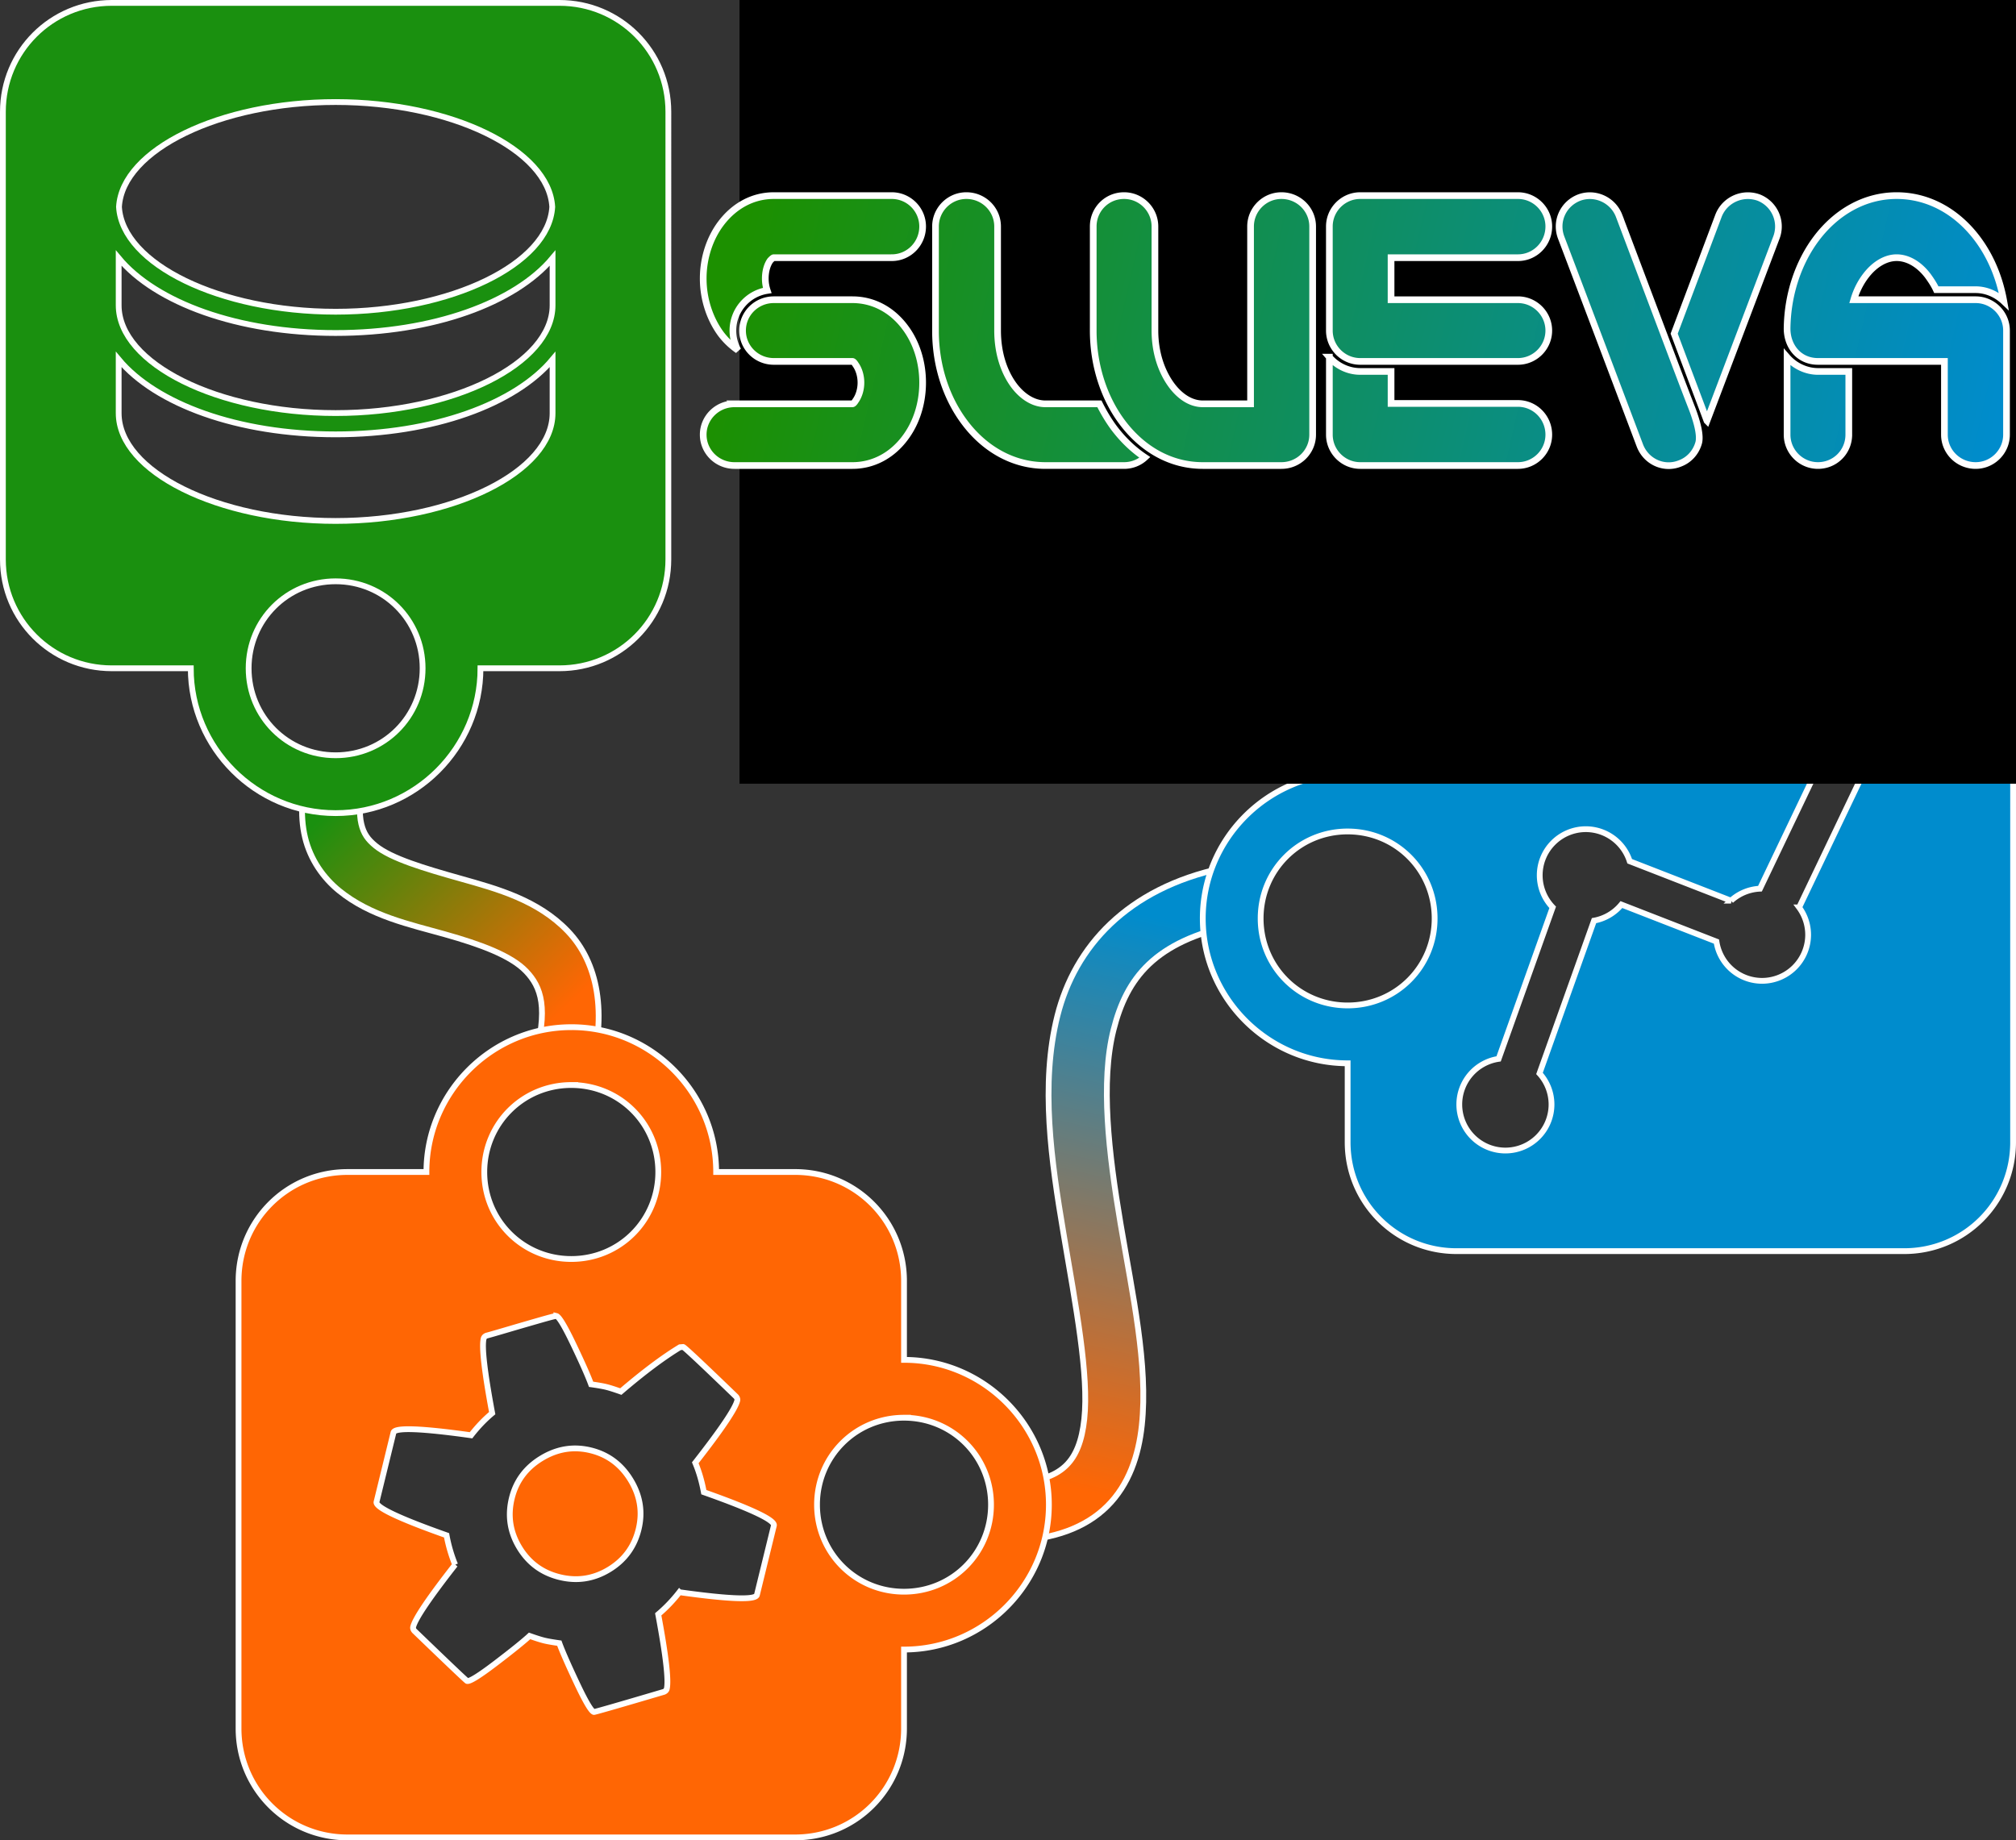
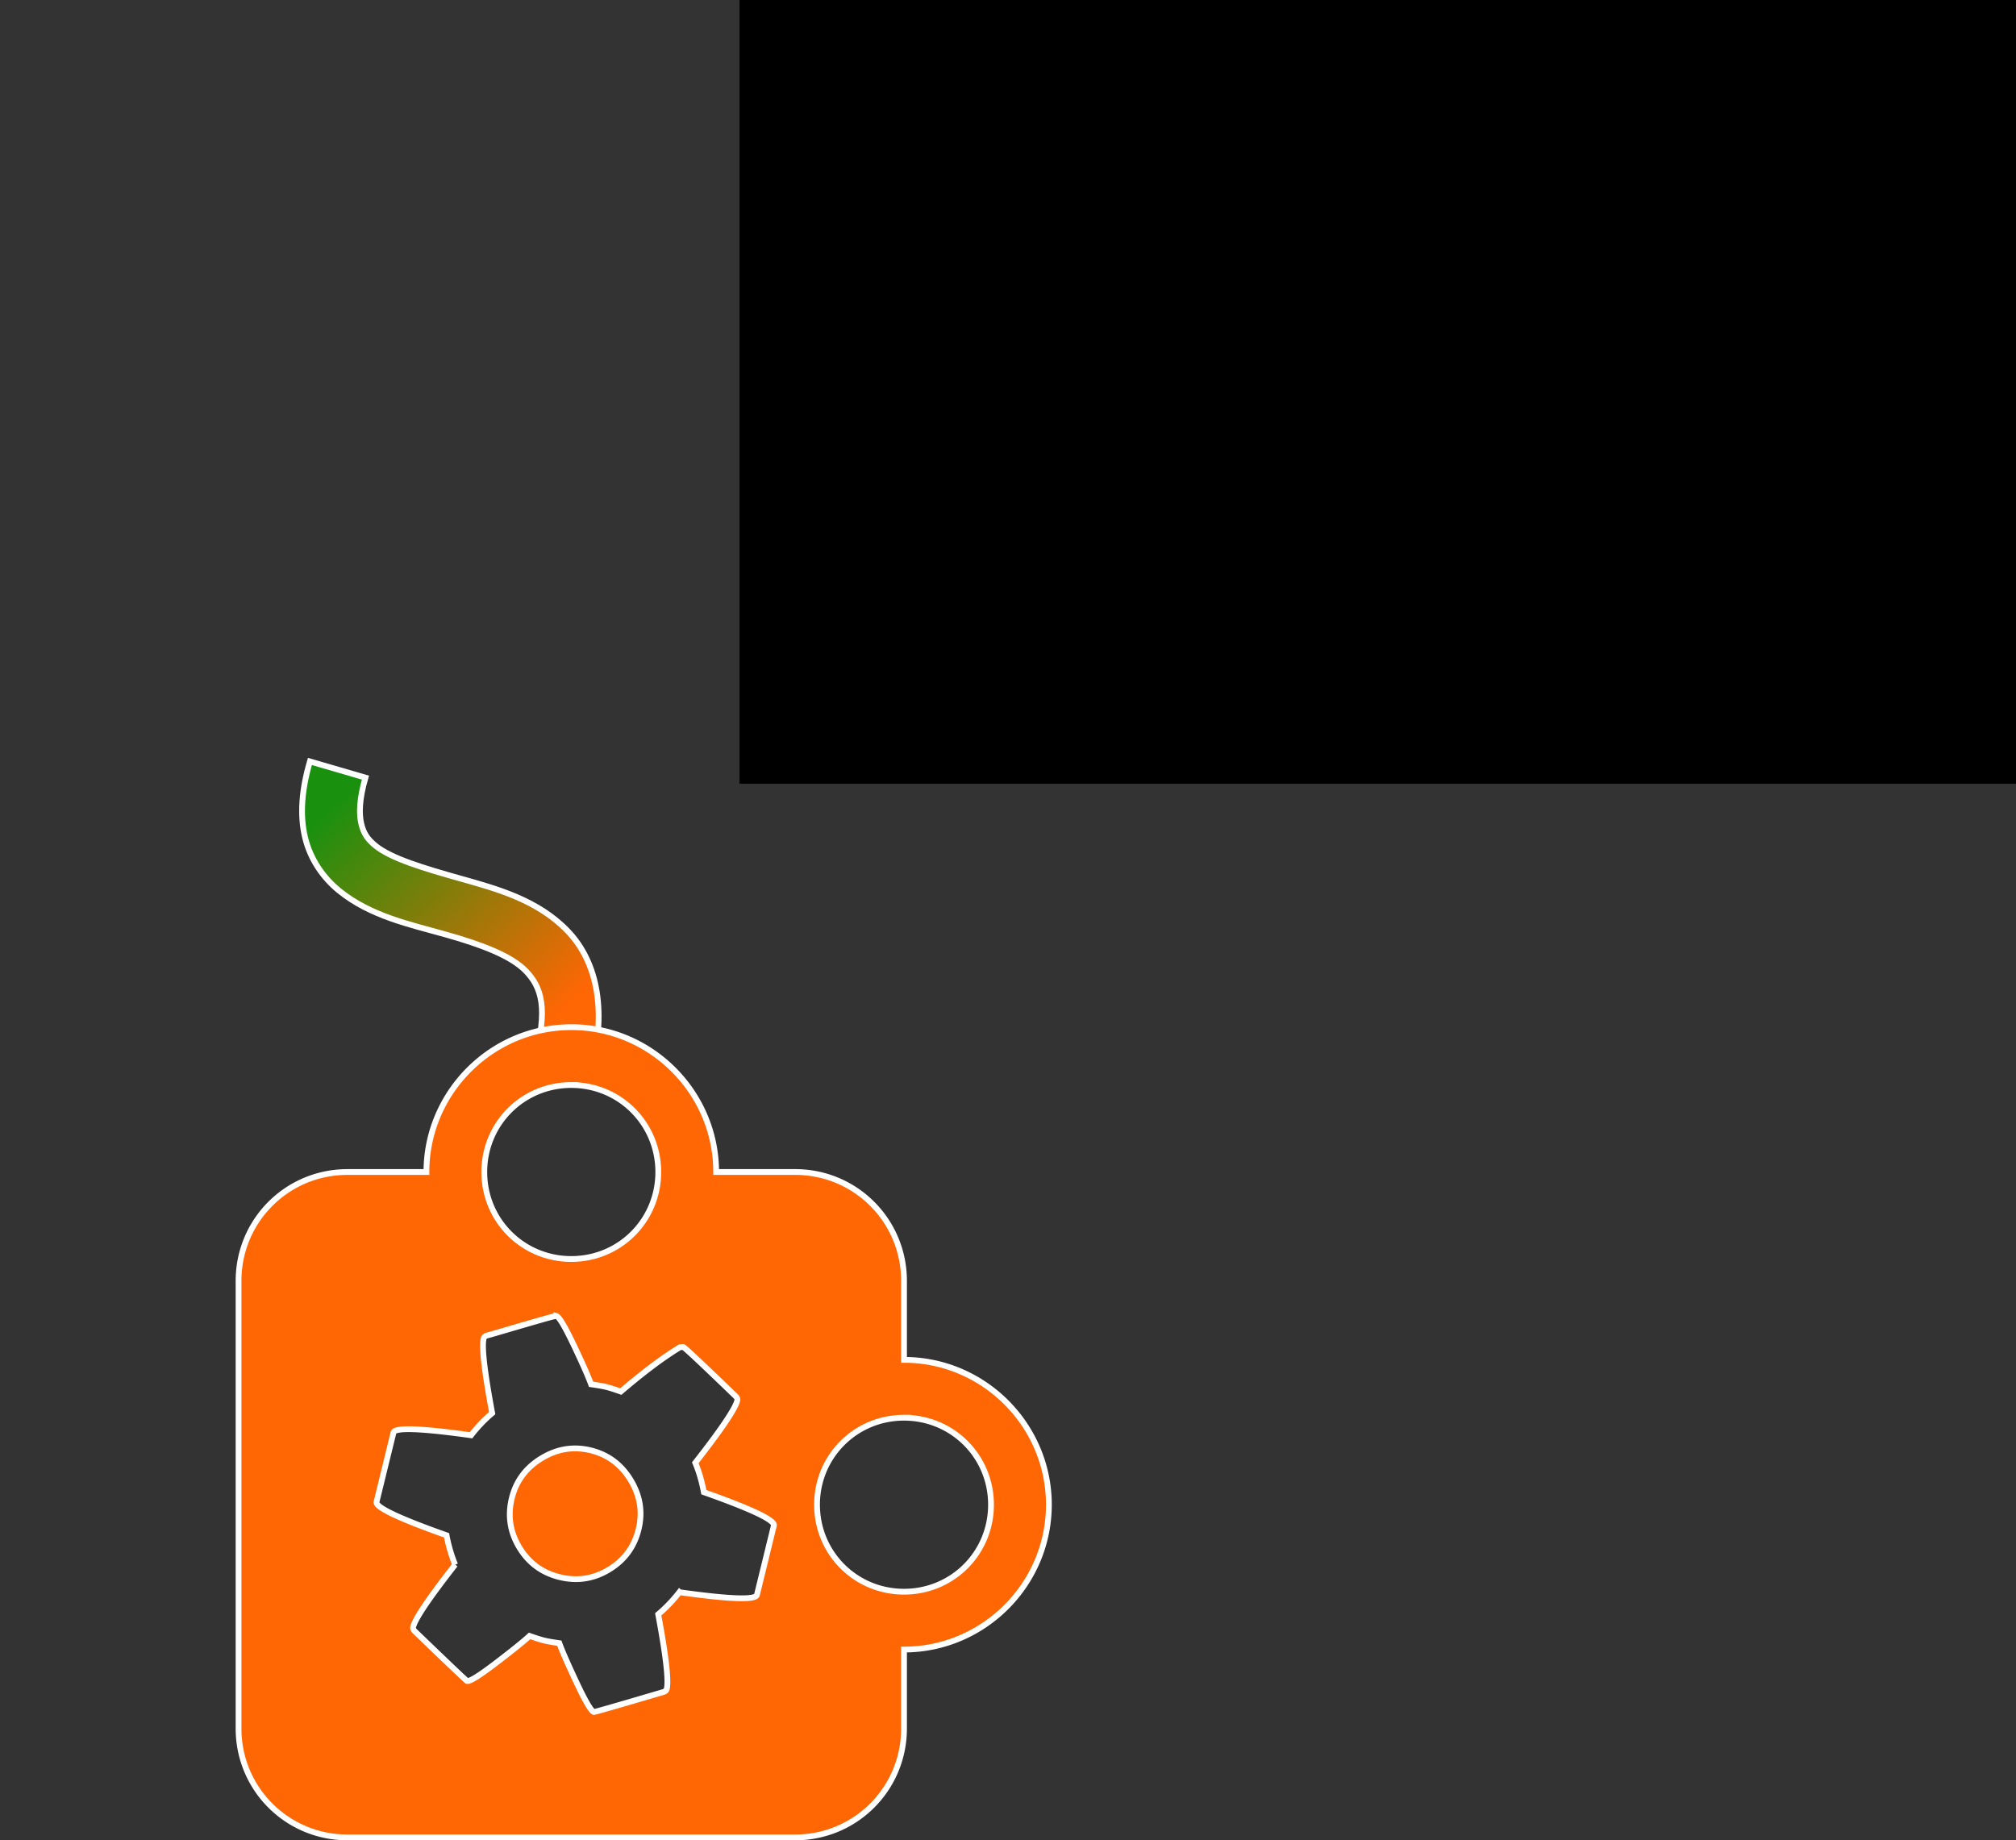
<svg xmlns="http://www.w3.org/2000/svg" xmlns:xlink="http://www.w3.org/1999/xlink" viewBox="0 0 696.777 636.121" height="678.529" width="743.229">
  <rect x="0" y="0" width="696.777" height="636.121" fill="#333333" stroke="none" />
  <defs>
    <linearGradient id="b">
      <stop offset="0" stop-color="#1c9000" />
      <stop offset="1" stop-color="#008ccd" />
    </linearGradient>
    <linearGradient id="c">
      <stop offset="0" stop-color="#008ccd" />
      <stop offset="1" stop-color="#ff6604" />
    </linearGradient>
    <linearGradient id="a">
      <stop offset="0" stop-color="#1a900f" />
      <stop offset="1" stop-color="#ff6604" />
    </linearGradient>
    <linearGradient gradientUnits="userSpaceOnUse" y2="410.085" x2="223.716" y1="333.264" x1="151.269" id="d" xlink:href="#a" />
    <linearGradient gradientTransform="matrix(1.157 0 0 1.157 -48.418 -18.84)" gradientUnits="userSpaceOnUse" y2="205.813" x2="668.249" y1="120.96" x1="299.133" id="f" xlink:href="#b" />
    <linearGradient gradientUnits="userSpaceOnUse" y2="567.848" x2="406.141" y1="373.899" x1="450.708" id="e" xlink:href="#c" />
  </defs>
  <g transform="translate(-37.082 -53.568)">
    <path style="line-height:normal;text-indent:0;text-align:start;text-decoration-line:none;text-decoration-style:solid;text-decoration-color:#000;text-transform:none;block-progression:tb;isolation:auto;mix-blend-mode:normal" d="M144.195 316.77c-2.87 9.85-3.523 18.53-1.68 26.248 1.844 7.72 6.364 14.042 11.778 18.44 10.827 8.798 24.418 11.643 36.633 15.077 12.214 3.435 22.763 7.312 27.95 12.725 5.185 5.413 7.98 12.675 2.694 31.125l19.227 5.51c6.403-22.348 2.828-39.714-7.48-50.473-10.31-10.76-24.382-14.6-36.977-18.14-12.596-3.542-24.006-6.935-29.436-11.346-2.715-2.206-4.14-4.23-4.935-7.565-.798-3.335-.784-8.42 1.426-16.003l-19.2-5.597z" color="#000" font-weight="400" font-family="sans-serif" white-space="normal" overflow="visible" fill="url(#d)" fill-rule="evenodd" stroke="#fff" stroke-width="2" />
-     <path d="M75.717 54.568c-20.85 0-37.635 16.787-37.635 37.637v154.727c0 20.85 16.784 37.636 37.635 37.636h27.3c0 27.533 22.533 50.067 50.065 50.067 27.533 0 50.066-22.534 50.066-50.067h27.297c20.85 0 37.637-16.786 37.637-37.636V92.205c0-20.85-16.786-37.637-37.637-37.637H75.717zm77.365 34.272c39.95 0 73.73 16.494 74.873 36.238-1.143 19.743-34.924 36.24-74.873 36.24-39.95 0-73.73-16.494-74.875-36.24 1.145-19.744 34.924-36.238 74.875-36.238zM78.1 142.785c12.837 15.414 41.23 25.89 74.982 25.89 33.753 0 62.143-10.48 74.98-25.89v16.307c0 20.198-34.333 37.26-74.98 37.26-40.647 0-74.982-17.063-74.982-37.26v-16.307zm0 35.037c12.837 15.41 41.23 25.89 74.982 25.89 33.753 0 62.143-10.486 74.98-25.89v18.56c0 20.196-34.333 37.26-74.98 37.26-40.647 0-74.982-17.064-74.982-37.26v-18.56zm74.982 76.68c16.724 0 30.066 13.343 30.066 30.066 0 16.724-13.342 30.067-30.066 30.067-16.724 0-30.066-13.343-30.066-30.067 0-16.723 13.342-30.066 30.066-30.066z" fill="#1a900f" stroke="#fff" stroke-width="2" />
-     <path d="M459.56 353.656c-33.006 7.018-51.022 27.246-57 50.987-5.977 23.74-2.12 50.247 2.098 75.273 4.22 25.026 8.814 48.877 7.178 64.195-.818 7.66-2.905 12.66-6.176 15.908-3.27 3.248-8.46 5.733-18.592 6.062l.65 19.99c13.455-.437 24.493-4.37 32.036-11.863 7.543-7.493 10.857-17.56 11.97-27.97 2.222-20.82-3.208-45.113-7.345-69.647-4.138-24.534-6.972-49.003-2.425-67.065 4.547-18.06 14.27-30.46 41.764-36.306l-4.16-19.564z" style="line-height:normal;text-indent:0;text-align:start;text-decoration-line:none;text-decoration-style:solid;text-decoration-color:#000;text-transform:none;block-progression:tb;isolation:auto;mix-blend-mode:normal" color="#000" font-weight="400" font-family="sans-serif" white-space="normal" overflow="visible" fill="url(#e)" fill-rule="evenodd" stroke="#fff" stroke-width="2" />
    <path d="M234.53 408.623c-27.53 0-50.065 22.534-50.065 50.066h-27.297c-20.85 0-37.637 16.786-37.637 37.636v154.727c0 20.85 16.787 37.636 37.638 37.636h154.727c20.85 0 37.636-16.787 37.636-37.637v-27.297c27.534 0 50.068-22.534 50.068-50.067s-22.534-50.067-50.067-50.067v-27.297c0-20.85-16.785-37.637-37.635-37.637h-27.297c0-27.533-22.534-50.067-50.067-50.067zm0 20c16.725 0 30.068 13.343 30.068 30.066s-13.343 30.066-30.067 30.066c-16.722 0-30.065-13.343-30.065-30.067s13.343-30.067 30.066-30.067zm-5.155 79.83c.913.223 2.888 3.518 5.928 9.885s5.066 10.945 6.078 13.732c2.34.33 4.078.633 5.22.912 1.14.28 2.826.812 5.052 1.598 7.802-6.68 14.613-11.787 20.436-15.322l1.11-.092c.458.112 6.556 5.835 18.298 17.172.373.454.504.91.393 1.367-.7 2.853-5.534 10.015-14.507 21.488 1.298 3.1 2.284 6.486 2.96 10.16 16.585 5.867 24.656 9.716 24.21 11.542l-5.86 23.966c-.446 1.827-9.38 1.517-26.804-.928a51.37 51.37 0 0 1-7.312 7.646c2.668 14.32 3.653 22.907 2.955 25.76-.11.456-.438.798-.978 1.03-15.905 4.7-23.97 7.022-24.198 6.966-.913-.223-2.882-3.55-5.908-9.973-3.026-6.423-5.046-11.028-6.057-13.815-2.34-.33-4.078-.633-5.22-.912-1.14-.28-2.825-.812-5.052-1.598-2.183 2.006-6.1 5.16-11.747 9.465-5.648 4.304-8.93 6.342-9.842 6.12-.227-.057-6.312-5.838-18.255-17.345-.372-.454-.504-.908-.392-1.365.697-2.853 5.533-10.017 14.506-21.49a51.367 51.367 0 0 1-2.96-10.156c-16.587-5.87-24.656-9.717-24.21-11.543l5.858-23.966c.447-1.826 9.38-1.515 26.805.93 2.293-2.947 4.73-5.496 7.312-7.647-2.668-14.32-3.652-22.907-2.955-25.76.112-.456.437-.8.977-1.03.512-.118 2.788-.77 6.828-1.96 4.04-1.19 7.88-2.307 11.523-3.35 3.642-1.046 5.58-1.54 5.807-1.484zm120.156 35.17c16.725 0 30.068 13.343 30.068 30.066s-13.343 30.066-30.067 30.066c-16.722 0-30.065-13.343-30.065-30.067s13.343-30.067 30.066-30.067zM235.76 554.227c-3.965.018-7.8 1.155-11.512 3.408-5.397 3.276-8.82 7.882-10.27 13.816-1.48 6.05-.604 11.738 2.63 17.064 3.233 5.326 7.875 8.728 13.923 10.207 6.048 1.48 11.736.6 17.062-2.632 5.326-3.234 8.728-7.875 10.207-13.924 1.45-5.935.537-11.6-2.74-16.998-3.276-5.397-7.883-8.82-13.818-10.27a22.595 22.595 0 0 0-5.484-.67z" fill="#ff6604" stroke="#fff" stroke-width="2" />
-     <path d="M540.496 256.042c-20.85 0-37.637 16.787-37.637 37.637v27.296c-27.533 0-50.067 22.534-50.067 50.066 0 27.533 22.534 50.067 50.066 50.067v27.296c0 20.85 16.785 37.636 37.636 37.636h154.726c20.85 0 37.637-16.786 37.637-37.636V293.68c0-20.85-16.787-37.638-37.638-37.638H540.496zm143.078 26.205a15.937 15.937 0 0 1 15.937 15.938 15.937 15.937 0 0 1-15.227 15.912l-25.385 53.135a15.937 15.937 0 0 1 3.117 9.437 15.937 15.937 0 0 1-15.937 15.937 15.937 15.937 0 0 1-15.748-13.574l-32.85-12.786a15.937 15.937 0 0 1-9.472 5.553l-18.84 52.82a15.937 15.937 0 0 1 4.154 10.708 15.937 15.937 0 0 1-15.938 15.937 15.937 15.937 0 0 1-15.937-15.937 15.937 15.937 0 0 1 13.592-15.75l18.686-52.383a15.937 15.937 0 0 1-4.478-11.074 15.937 15.937 0 0 1 15.935-15.937 15.937 15.937 0 0 1 15.16 11.084l35.018 13.63a15.937 15.937 0 0 1 10.01-4.14l25.384-53.135a15.937 15.937 0 0 1-3.118-9.437 15.937 15.937 0 0 1 15.938-15.938zm-180.715 58.73c16.723 0 30.065 13.342 30.065 30.065 0 16.724-13.342 30.067-30.066 30.067-16.725 0-30.067-13.344-30.067-30.068 0-16.723 13.342-30.066 30.066-30.066z" fill="#008ccd" stroke="#fff" stroke-width="2" />
    <flowRoot transform="translate(299.48 88.905)" style="line-height:125%;-inkscape-font-specification:'Calibri Bold'" xml:space="preserve" font-style="normal" font-variant="normal" font-weight="700" font-stretch="normal" font-size="151.477" font-family="Calibri" letter-spacing="0" word-spacing="0" fill="#000" fill-opacity="1" stroke="none" stroke-width="1" stroke-linecap="butt" stroke-linejoin="miter" stroke-opacity="1">
      <flowRegion>
        <path style="-inkscape-font-specification:'Calibri Bold'" d="M-6.804-51.163h1487.716V235.56H-6.804z" />
      </flowRegion>
      <flowPara style="-inkscape-font-specification:'Modern No. 20, '" font-style="normal" font-variant="normal" font-weight="400" font-stretch="normal" font-family="Modern No. 20" letter-spacing="-.015" word-spacing="-.015" baseline-shift="baseline" />
    </flowRoot>
    <g style="line-height:125%" font-weight="400" font-size="133.284" font-family="Mametosca 026" letter-spacing="-6.146" word-spacing="0" fill="url(#f)" stroke="#fff" stroke-width="2.314">
-       <path style="-inkscape-font-specification:'Mametosca 026, '" d="M345.303 142.64c5.865 0 10.663-4.797 10.663-10.795 0-5.865-4.798-10.663-10.663-10.663h-40.785c-7.33 0-13.728 3.6-18.26 9.597-3.73 4.93-6.13 11.728-6.13 19.058s2.4 14.128 6.13 19.193a25.784 25.784 0 0 0 5.865 5.6c-1.066-2-1.733-4.266-1.733-6.798 0-6.93 5.065-12.796 11.863-13.862-.4-1.2-.667-2.532-.667-4.132 0-2.532.667-4.798 1.733-6.264.532-.533.932-.933 1.198-.933h40.785zm-54.38 50.515h40.785c.267 0 .667-.4 1.067-1.066 1.066-1.467 1.866-3.733 1.866-6.265 0-2.533-.8-4.798-1.865-6.264-.4-.666-.8-1.066-1.067-1.066h-27.19c-5.997 0-10.796-4.798-10.796-10.662 0-5.865 4.8-10.663 10.796-10.663h27.19c7.33 0 13.73 3.597 18.127 9.462 3.865 5.065 6.13 11.862 6.13 19.193 0 7.33-2.265 14.128-6.13 19.193-4.398 5.864-10.796 9.463-18.127 9.463h-40.785c-5.997 0-10.796-4.797-10.796-10.662 0-5.864 4.8-10.663 10.796-10.663zM381.873 167.832v-35.987c0-5.865-4.798-10.663-10.796-10.663-5.864 0-10.663 4.798-10.663 10.663V167.965c0 12.262 3.866 23.458 10.13 31.72 6.93 9.198 16.794 14.796 27.856 14.796h27.19c2.8 0 5.332-1.065 7.198-2.798-4-2.666-7.464-5.998-10.53-9.996-2-2.666-3.732-5.598-5.198-8.53H398.4c-3.998 0-7.863-2.4-10.796-6.265-3.598-4.797-5.73-11.46-5.73-19.058zm33.055 0v-35.987c0-5.865 4.665-10.663 10.662-10.663 5.865 0 10.663 4.798 10.663 10.663v35.987c0 7.597 2.266 14.26 5.865 19.06 2.932 3.864 6.664 6.263 10.662 6.263h16.528v-61.31c0-5.865 4.798-10.663 10.662-10.663 5.998 0 10.796 4.798 10.796 10.663v71.973c0 5.865-4.798 10.663-10.796 10.663h-27.19c-11.062 0-20.792-5.597-27.723-14.794-6.264-8.263-10.13-19.592-10.13-31.854zM496.543 177.028v26.79c0 5.865 4.8 10.663 10.663 10.663h54.513c5.864 0 10.662-4.797 10.662-10.662 0-5.998-4.798-10.796-10.663-10.796h-43.85V181.96h-10.664c-4.265 0-8.13-2-10.663-4.932zm65.176-34.387c5.864 0 10.662-4.797 10.662-10.795 0-5.865-4.798-10.663-10.663-10.663h-54.514c-5.864 0-10.663 4.798-10.663 10.663v35.987c0 5.864 4.8 10.662 10.663 10.662h54.513c5.864 0 10.662-4.798 10.662-10.662 0-5.865-4.798-10.663-10.663-10.663h-43.85v-14.53h43.85zM627.047 199.02l23.99-63.31a10.737 10.737 0 0 0-6.13-13.862c-5.598-2-11.73.8-13.86 6.265l-15.33 40.785c3.733 9.996 7.598 20.126 11.33 30.122zm-30.39-70.907c5.733 15.194 11.464 30.39 17.195 45.583 2.666 7.064 5.33 14.128 8.13 21.325 1.866 4.933 2.933 9.465 2.133 11.864-.933 3.065-3.2 5.73-6.53 6.93-5.466 2.133-11.597-.666-13.73-6.264-9.063-23.99-18.126-47.982-27.19-71.84-2.132-5.598.667-11.73 6.265-13.862 5.465-2 11.596.8 13.728 6.265zM719.92 157.17H677.8c.934-3.2 2.4-6 4.133-8.265 2.932-3.865 6.798-6.264 10.663-6.264 3.998 0 7.864 2.4 10.796 6.265 1.066 1.466 2.132 3.066 2.932 4.798h13.595c3.73 0 7.196 1.6 9.73 4-1.467-8.265-4.666-15.73-9.198-21.726-6.93-9.197-16.794-14.795-27.856-14.795-10.93 0-20.792 5.598-27.723 14.795-6.13 8.13-9.997 19.193-10.13 31.188 0 6.13 4.132 11.33 10.663 11.33h43.717v25.323c0 5.865 4.798 10.663 10.796 10.663 5.864 0 10.662-4.797 10.662-10.662v-35.986c0-5.865-4.798-10.663-10.663-10.663zm-43.85 46.648V181.96h-10.664c-4 0-7.997-1.866-10.663-4.932v26.79c0 5.865 4.798 10.663 10.663 10.663 5.998 0 10.663-4.797 10.663-10.662z" />
-     </g>
+       </g>
  </g>
</svg>